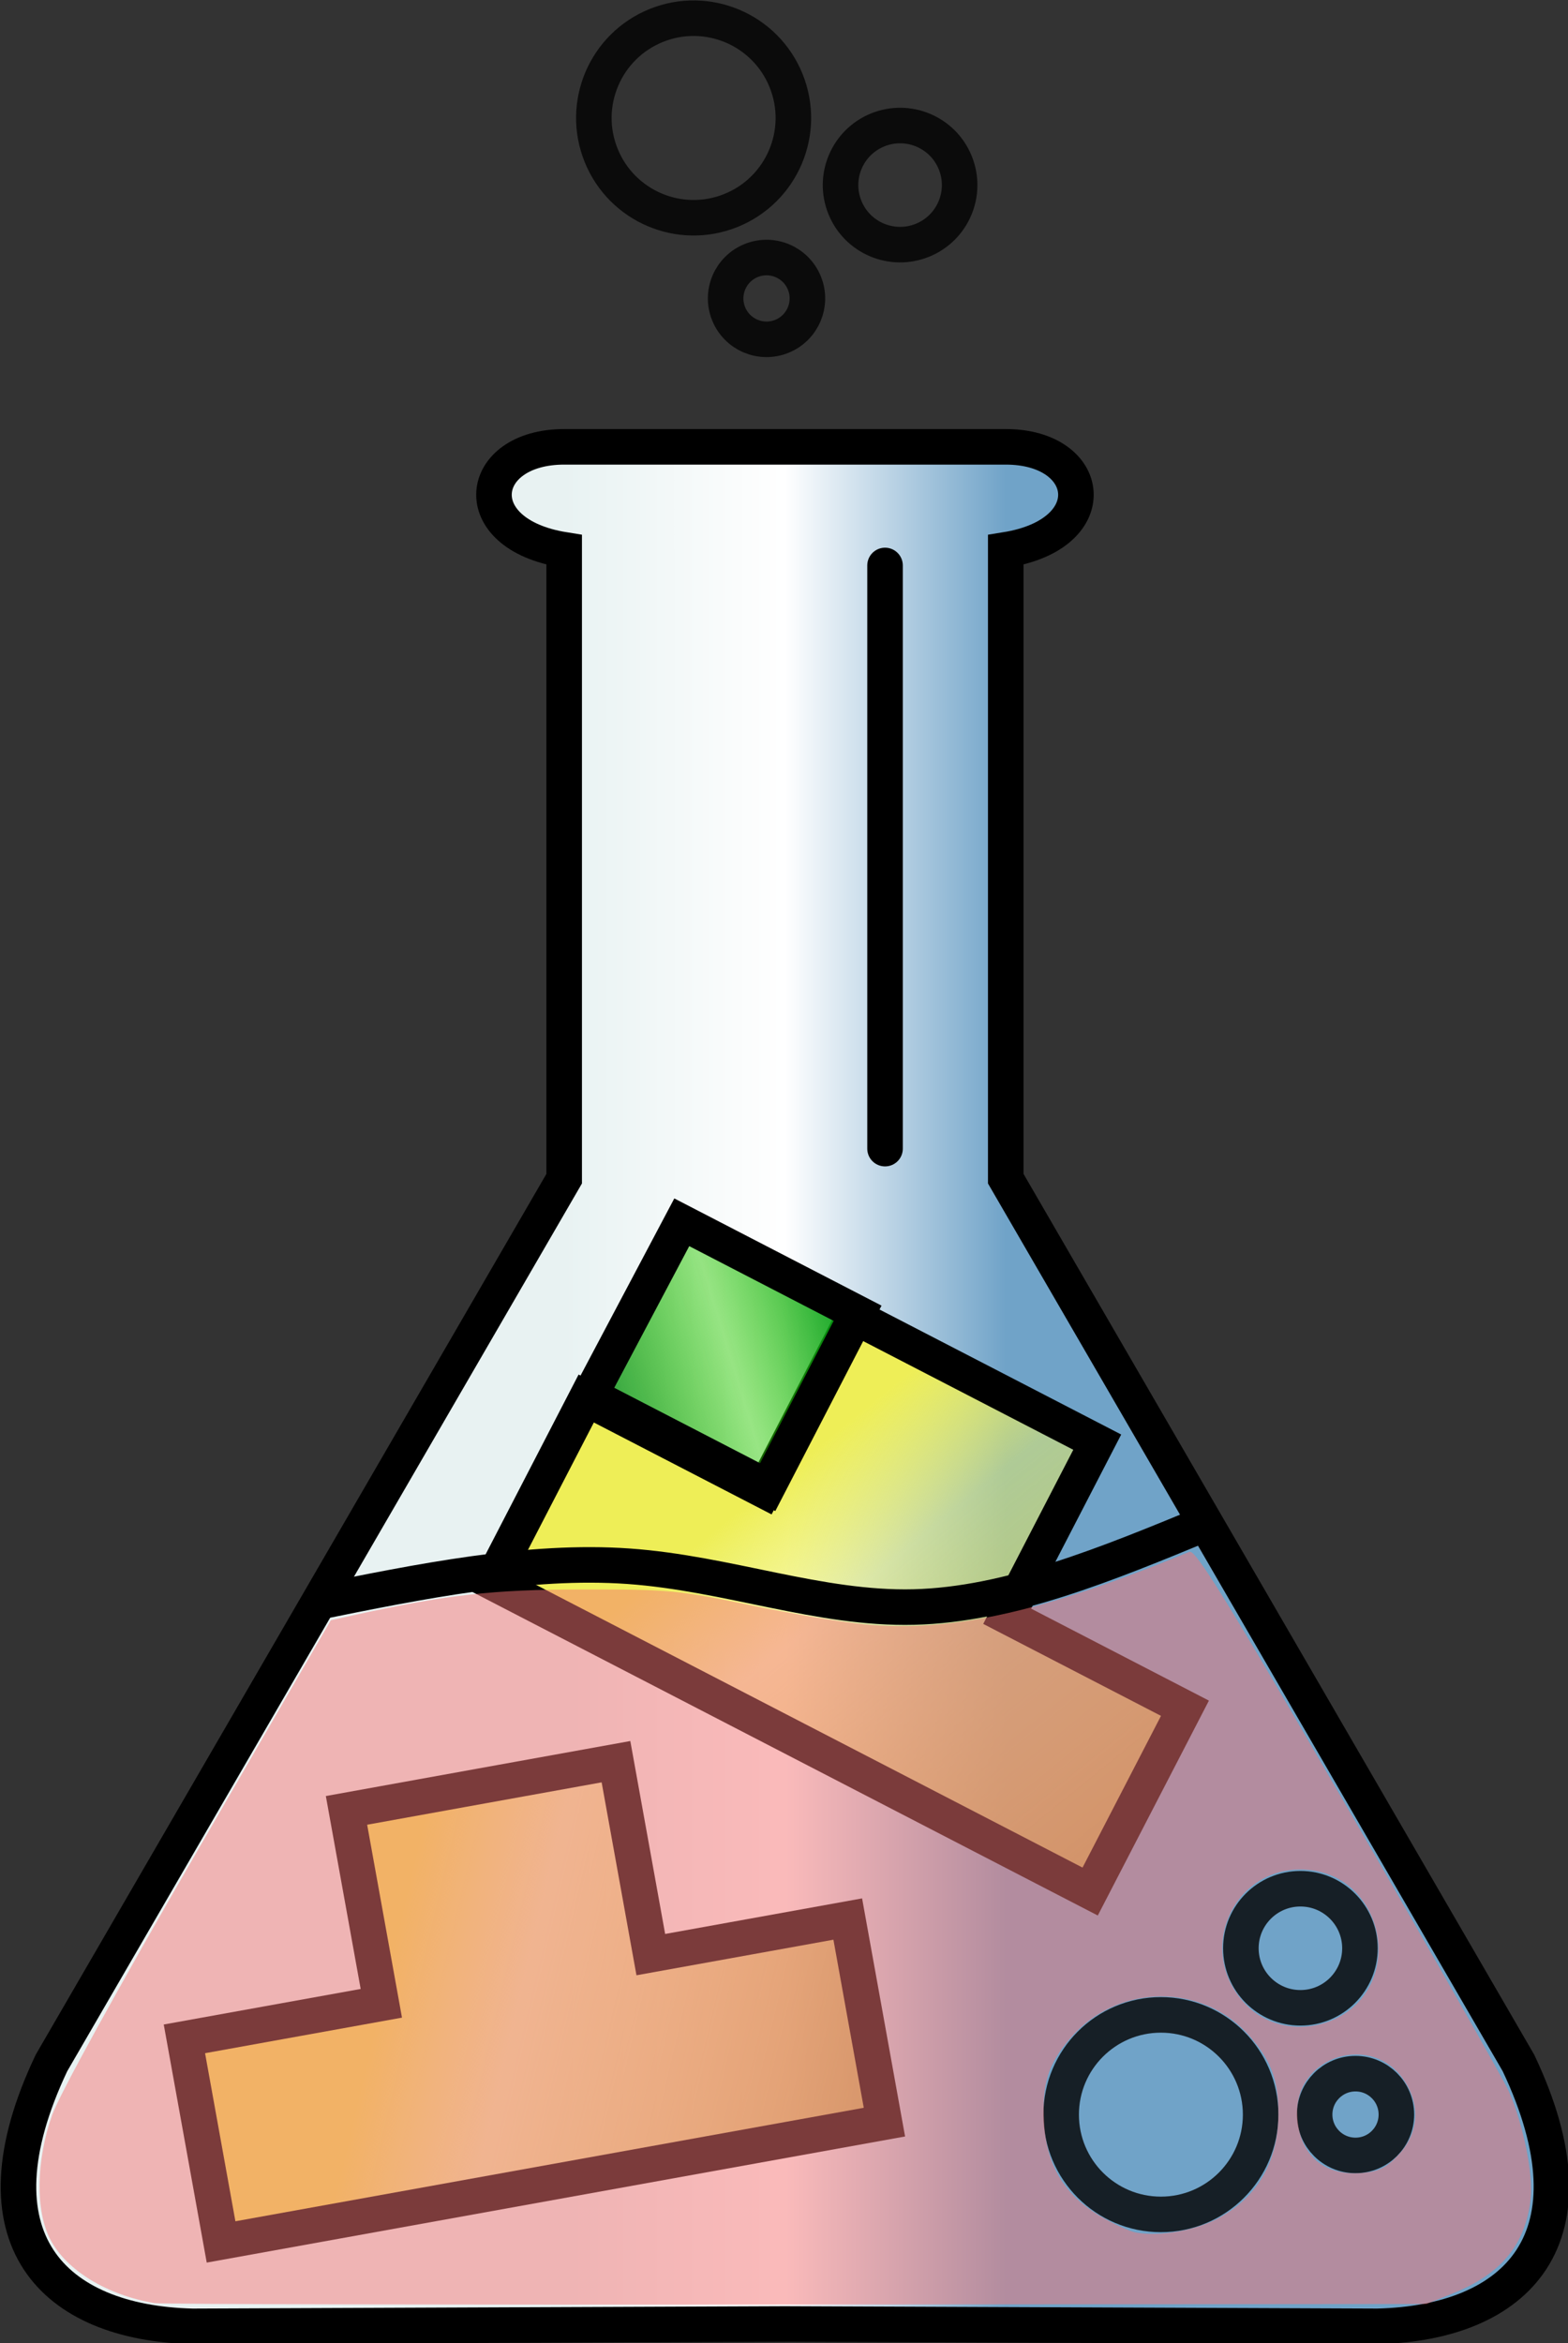
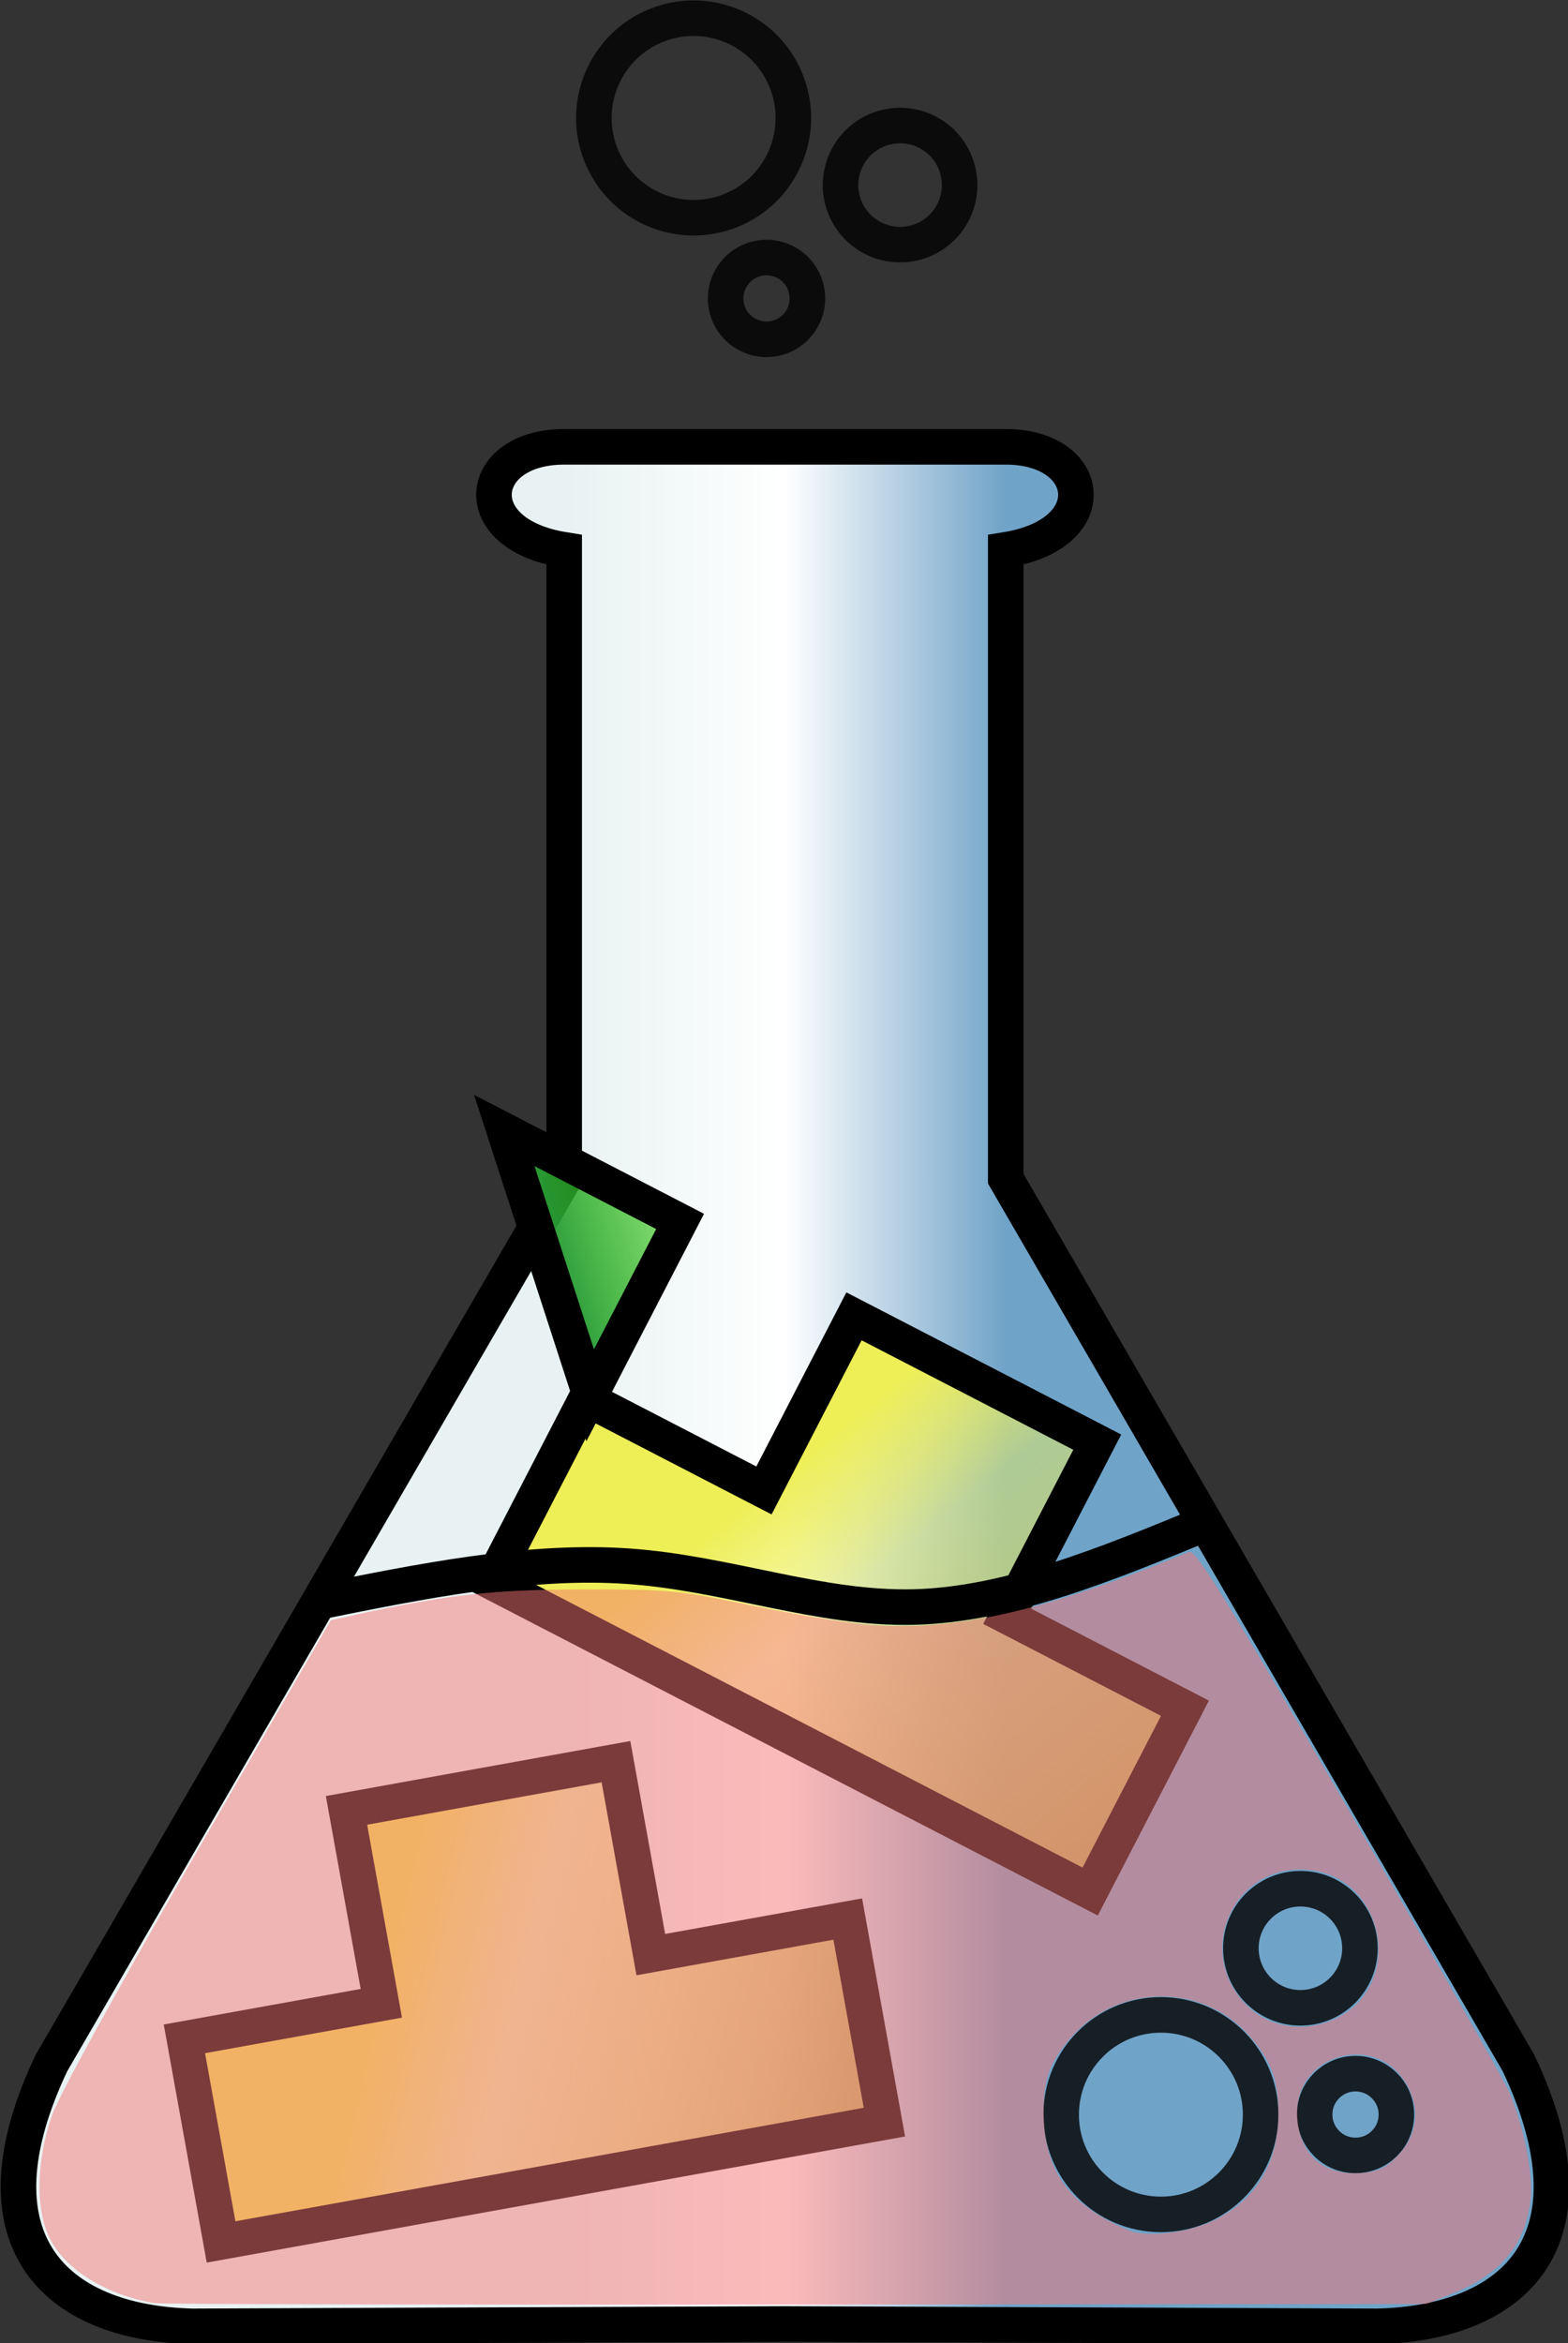
<svg xmlns="http://www.w3.org/2000/svg" xmlns:xlink="http://www.w3.org/1999/xlink" viewBox="0 0 27.88 41.656">
  <rect x="0" y="0" width="27.88" height="41.656" fill="#333333" stroke="none" />
  <defs>
    <linearGradient id="e" x1="120.314" x2="132.737" y1="95.223" y2="95.223" gradientUnits="userSpaceOnUse" xlink:href="#a" />
    <linearGradient id="a">
      <stop stop-color="#e8f2f2" />
      <stop offset=".5" stop-color="#fff" />
      <stop offset="1" stop-color="#70a3c8" />
    </linearGradient>
    <radialGradient id="f" cx="219.608" cy="198.613" r="82.274" fx="219.608" fy="198.613" gradientTransform="matrix(1 0 0 .608 0 57.048)" gradientUnits="userSpaceOnUse" xlink:href="#b" />
    <linearGradient id="b">
      <stop offset="0" stop-color="#eeee57" />
      <stop offset=".649" stop-color="#f2f654" stop-opacity=".498" />
      <stop offset="1" stop-color="#5db550" stop-opacity=".914" />
    </linearGradient>
    <radialGradient id="g" cx="219.608" cy="198.613" r="82.274" fx="219.608" fy="198.613" gradientTransform="matrix(1 0 0 .608 0 57.048)" gradientUnits="userSpaceOnUse" xlink:href="#b" />
    <linearGradient id="l" x1="84.153" x2="103.734" y1="316.967" y2="325.491" gradientUnits="userSpaceOnUse" xlink:href="#c" />
    <linearGradient id="c">
      <stop offset="0" stop-color="#eeee57" />
      <stop offset=".262" stop-color="#eef264" stop-opacity=".498" />
      <stop offset="1" stop-color="#b5b050" stop-opacity=".914" />
    </linearGradient>
    <linearGradient id="i" x1="-862.916" x2="-821.878" y1="70.773" y2="30.577" gradientUnits="userSpaceOnUse" xlink:href="#d" />
    <linearGradient id="d">
      <stop offset="0" stop-color="#29993a" />
      <stop offset=".519" stop-color="#2ccb00" stop-opacity=".478" />
      <stop offset="1" stop-color="#009a18" stop-opacity=".961" />
    </linearGradient>
    <radialGradient id="j" cx="219.608" cy="198.613" r="82.274" fx="219.608" fy="198.613" gradientTransform="matrix(1 0 0 .608 0 57.048)" gradientUnits="userSpaceOnUse" xlink:href="#b" />
    <radialGradient id="k" cx="219.608" cy="198.613" r="82.274" fx="219.608" fy="198.613" gradientTransform="matrix(1 0 0 .608 0 57.048)" gradientUnits="userSpaceOnUse" xlink:href="#b" />
    <linearGradient id="h" x1="84.153" x2="103.734" y1="316.967" y2="325.491" gradientUnits="userSpaceOnUse" xlink:href="#c" />
  </defs>
  <g transform="matrix(.632 0 0 .632 -66.007 -39.227)">
    <path fill="url(#e)" stroke="#000" d="M120.314 74.637c-2.452 0-2.809 2.449 0 2.898v17.688l-14.425 24.875c-2.349 4.95.049 7.314 3.969 7.408l16.667-.067s0 0 0 0 0 0 0 0l16.667.067c3.92-.094 6.318-2.458 3.97-7.408l-14.425-24.875V77.535c2.808-.45 2.451-2.898 0-2.898h-6.212z" />
-     <path fill="none" stroke="#000" stroke-linecap="round" d="M129.341 77.974v16.404" />
    <g stroke-width="7.293">
      <path fill="url(#h)" stroke="#000" stroke-width="1.469" d="M84.153 308.87v8.097h-8.267v8.524h27.848v-8.524h-8.268v-8.098H89.81z" transform="rotate(27.349 321.503 300.955) scale(.681)" />
-       <path fill="url(#i)" stroke="#000" d="M-862.916 70.773h41.038V30.577h-40.65z" transform="rotate(27.348 -186.88 547.228) scale(.137)" />
+       <path fill="url(#i)" stroke="#000" d="M-862.916 70.773V30.577h-40.65z" transform="rotate(27.348 -186.88 547.228) scale(.137)" />
    </g>
    <path fill="url(#l)" stroke="#000" stroke-width="1.469" d="M84.153 308.87v8.097h-8.267v8.524h27.848v-8.524h-8.268v-8.098H89.81z" transform="rotate(-10.236 -457.705 -155.88) scale(.681)" />
    <path fill="none" stroke="#000" d="M113.242 107.161c3.043-.617 6.085-1.234 8.885-1.036 2.8.199 5.358 1.213 8.026 1.147 2.668-.067 5.446-1.213 8.224-2.36" />
    <circle cx="137.102" cy="121.551" r="2.806" fill="none" stroke="#030303" stroke-linecap="round" stroke-opacity=".82" />
    <circle cx="141.027" cy="116.871" r="1.675" fill="none" stroke="#030303" stroke-linecap="round" stroke-opacity=".82" />
    <circle cx="142.577" cy="121.548" r="1.15" fill="none" stroke="#030303" stroke-linecap="round" stroke-opacity=".82" />
    <path fill="#f77676" d="M108.79 126.853c-1.348-.231-2.48-.923-2.934-1.793-.42-.803-.399-2.217.05-3.493.2-.567 1.83-3.53 4.088-7.433l3.756-6.49.596-.132c2.653-.585 3.954-.733 6.482-.735 2.415-.003 2.714.025 4.696.437 1.164.242 2.623.488 3.241.546 2.449.23 5.003-.34 9.142-2.042.17-.07 1.074 1.399 4.466 7.246 2.34 4.034 4.37 7.6 4.514 7.924.408.922.697 2.345.618 3.036-.148 1.28-.822 2.101-2.168 2.645l-.763.308-17.727.016c-9.75.01-17.876-.009-18.058-.04zm29.944-2.396c1.103-.6 1.673-1.602 1.673-2.938 0-.946-.201-1.488-.81-2.18-1.326-1.511-3.725-1.48-5.047.065-.63.735-.797 1.276-.735 2.374.067 1.188.559 2.016 1.552 2.611.387.232.861.45 1.053.482.669.115 1.673-.065 2.314-.414zm5.075-1.799c.548-.598.598-1.386.132-2.079-.893-1.327-3.005-.701-3.005.89 0 1.167.713 1.831 1.848 1.721.47-.046.68-.155 1.025-.532zm-1.63-3.89c1.749-1.025 1.185-3.82-.825-4.09-2.192-.293-3.401 2.343-1.773 3.864.667.622 1.759.716 2.597.225z" opacity=".5" />
    <circle cx="107.033" cy="-90.467" r="2.806" fill="none" stroke="#030303" stroke-linecap="round" stroke-opacity=".82" transform="rotate(68.017)" />
    <circle cx="110.958" cy="-95.147" r="1.675" fill="none" stroke="#030303" stroke-linecap="round" stroke-opacity=".82" transform="rotate(68.017)" />
    <circle cx="112.508" cy="-90.469" r="1.15" fill="none" stroke="#030303" stroke-linecap="round" stroke-opacity=".82" transform="rotate(68.017)" />
  </g>
</svg>